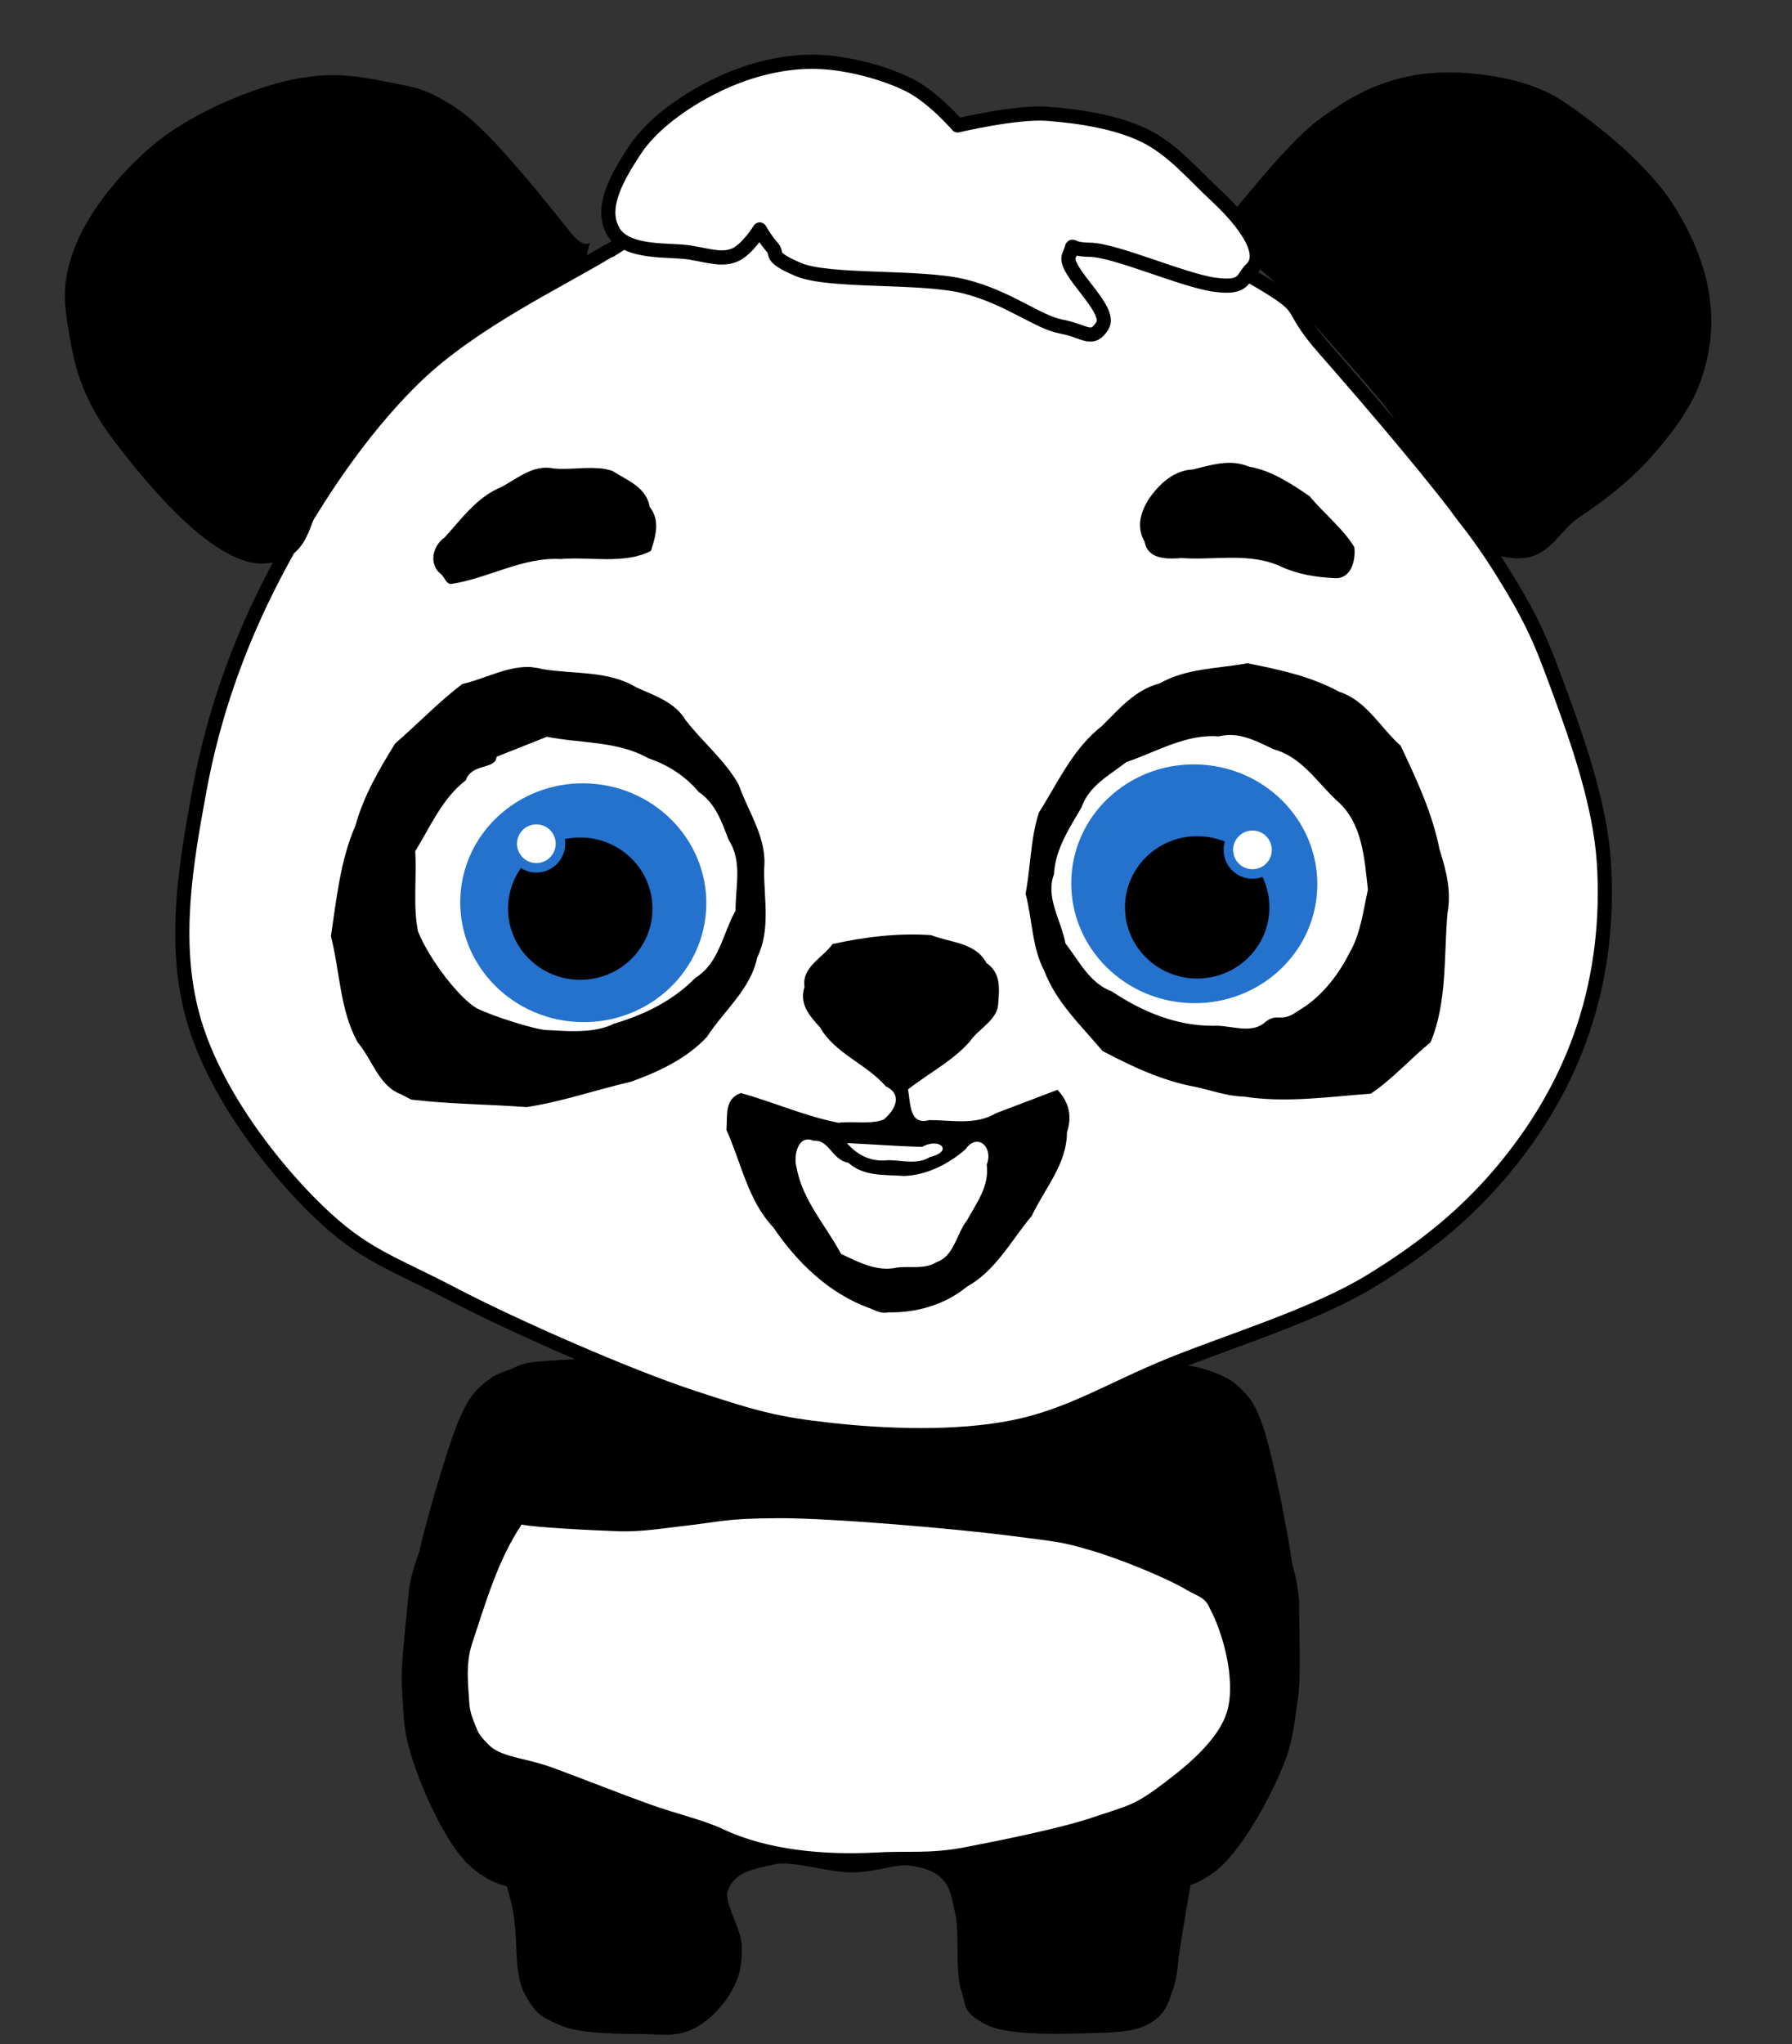
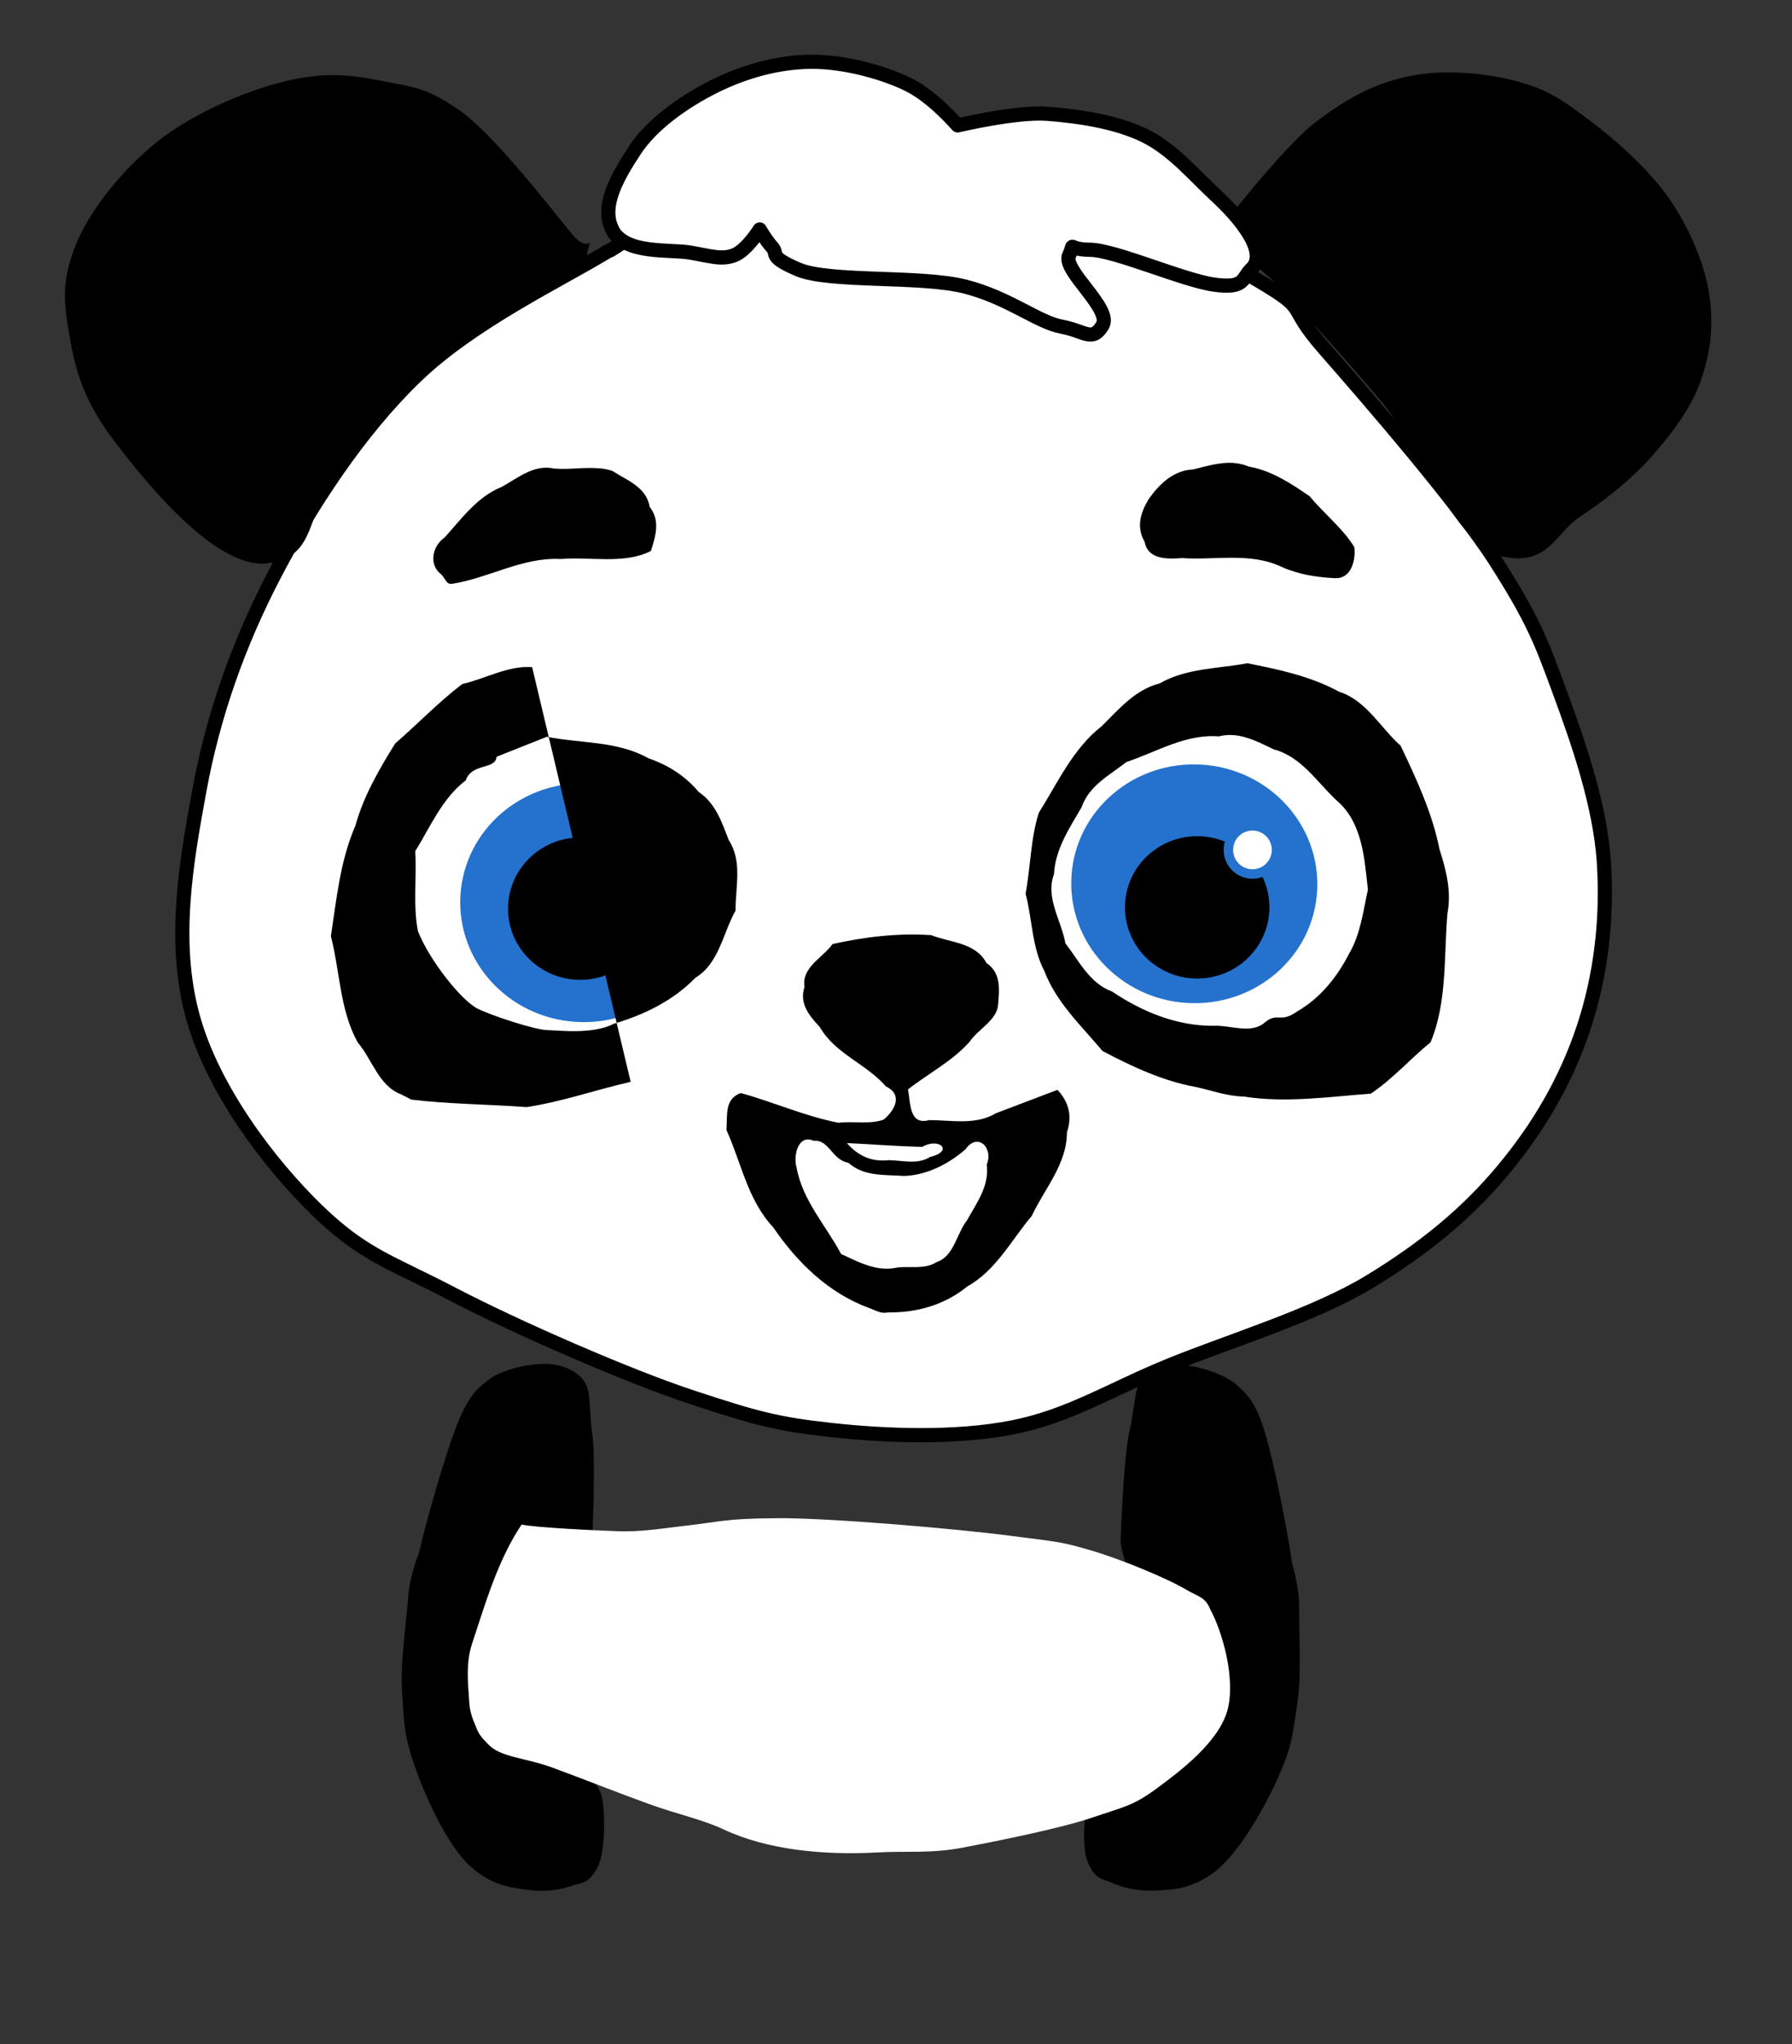
<svg xmlns="http://www.w3.org/2000/svg" id="eh9ydwaQeWk1" viewBox="0 0 100 114" shape-rendering="geometricPrecision" text-rendering="geometricPrecision" project-id="e4fcef173d424dbfba9919bc6906c93e" export-id="b7fab5023c8744d19c418acfe75a2882" cached="false">
  <rect x="0" y="0" width="100" height="114" fill="#333333" stroke="none" />
  <style>
#eh9ydwaQeWk4_tr {animation: eh9ydwaQeWk4_tr__tr 14400ms linear infinite normal forwards}@keyframes eh9ydwaQeWk4_tr__tr { 0% {transform: translate(108.074px,188.539px) rotate(0deg)} 1.389% {transform: translate(108.074px,188.539px) rotate(1.893deg)} 5.556% {transform: translate(108.074px,188.539px) rotate(-1.383deg)} 8.333% {transform: translate(108.074px,188.539px) rotate(0deg)} 9.722% {transform: translate(108.074px,188.539px) rotate(1.893deg)} 13.889% {transform: translate(108.074px,188.539px) rotate(-1.383deg)} 16.667% {transform: translate(108.074px,188.539px) rotate(0deg)} 18.056% {transform: translate(108.074px,188.539px) rotate(1.893deg)} 22.222% {transform: translate(108.074px,188.539px) rotate(-1.383deg)} 25% {transform: translate(108.074px,188.539px) rotate(0deg)} 26.389% {transform: translate(108.074px,188.539px) rotate(1.893deg)} 30.556% {transform: translate(108.074px,188.539px) rotate(-1.383deg)} 33.333% {transform: translate(108.074px,188.539px) rotate(0deg)} 100% {transform: translate(108.074px,188.539px) rotate(0deg)}} #eh9ydwaQeWk5_tr {animation: eh9ydwaQeWk5_tr__tr 14400ms linear infinite normal forwards}@keyframes eh9ydwaQeWk5_tr__tr { 0% {transform: translate(90.727px,175.959px) rotate(-86.209deg)} 4.167% {transform: translate(90.727px,175.959px) rotate(6.223deg)} 8.333% {transform: translate(90.727px,175.959px) rotate(-86.209deg)} 12.5% {transform: translate(90.727px,175.959px) rotate(6.223deg)} 16.667% {transform: translate(90.727px,175.959px) rotate(-86.209deg)} 20.833% {transform: translate(90.727px,175.959px) rotate(6.223deg)} 25% {transform: translate(90.727px,175.959px) rotate(-86.209deg)} 29.167% {transform: translate(90.727px,175.959px) rotate(6.223deg)} 33.333% {transform: translate(90.727px,175.959px) rotate(-86.209deg)} 100% {transform: translate(90.727px,175.959px) rotate(-86.209deg)}} #eh9ydwaQeWk7_tr {animation: eh9ydwaQeWk7_tr__tr 14400ms linear infinite normal forwards}@keyframes eh9ydwaQeWk7_tr__tr { 0% {transform: translate(207.779px,112.579px) rotate(0deg)} 4.167% {transform: translate(207.779px,112.579px) rotate(48.241deg)} 8.333% {transform: translate(207.779px,112.579px) rotate(0deg)} 12.5% {transform: translate(207.779px,112.579px) rotate(48.241deg)} 16.667% {transform: translate(207.779px,112.579px) rotate(0deg)} 20.833% {transform: translate(207.779px,112.579px) rotate(48.241deg)} 25% {transform: translate(207.779px,112.579px) rotate(0deg)} 29.167% {transform: translate(207.779px,112.579px) rotate(48.241deg)} 33.333% {transform: translate(207.779px,112.579px) rotate(0deg)} 100% {transform: translate(207.779px,112.579px) rotate(0deg)}} #eh9ydwaQeWk10_tr {animation: eh9ydwaQeWk10_tr__tr 14400ms linear infinite normal forwards}@keyframes eh9ydwaQeWk10_tr__tr { 0% {transform: translate(125.204px,173.861px) rotate(84.111deg)} 2.778% {transform: translate(125.204px,173.861px) rotate(80.516deg)} 8.333% {transform: translate(125.204px,173.861px) rotate(84.111deg)} 11.111% {transform: translate(125.204px,173.861px) rotate(80.516deg)} 16.667% {transform: translate(125.204px,173.861px) rotate(84.111deg)} 19.444% {transform: translate(125.204px,173.861px) rotate(80.516deg)} 25% {transform: translate(125.204px,173.861px) rotate(84.111deg)} 27.778% {transform: translate(125.204px,173.861px) rotate(80.516deg)} 33.333% {transform: translate(125.204px,173.861px) rotate(84.111deg)} 100% {transform: translate(125.204px,173.861px) rotate(84.111deg)}} #eh9ydwaQeWk16_tr {animation: eh9ydwaQeWk16_tr__tr 14400ms linear infinite normal forwards}@keyframes eh9ydwaQeWk16_tr__tr { 0% {transform: translate(234.725px,104.164px) rotate(3.483deg)} 2.778% {transform: translate(234.725px,104.164px) rotate(5.086deg)} 6.944% {transform: translate(234.725px,104.164px) rotate(0.693deg)} 8.333% {transform: translate(234.725px,104.164px) rotate(3.483deg)} 11.111% {transform: translate(234.725px,104.164px) rotate(5.086deg)} 15.278% {transform: translate(234.725px,104.164px) rotate(0.693deg)} 16.667% {transform: translate(234.725px,104.164px) rotate(3.483deg)} 19.444% {transform: translate(234.725px,104.164px) rotate(5.086deg)} 23.611% {transform: translate(234.725px,104.164px) rotate(0.693deg)} 25% {transform: translate(234.725px,104.164px) rotate(3.483deg)} 27.778% {transform: translate(234.725px,104.164px) rotate(5.086deg)} 31.944% {transform: translate(234.725px,104.164px) rotate(0.693deg)} 33.333% {transform: translate(234.725px,104.164px) rotate(3.483deg)} 36.111% {transform: translate(234.725px,104.164px) rotate(5.086deg)} 40.278% {transform: translate(234.725px,104.164px) rotate(0.693deg)} 44.444% {transform: translate(234.725px,104.164px) rotate(5.086deg)} 54.167% {transform: translate(234.725px,104.164px) rotate(0.693deg)} 63.889% {transform: translate(234.725px,104.164px) rotate(5.086deg)} 73.611% {transform: translate(234.725px,104.164px) rotate(0.693deg)} 83.333% {transform: translate(234.725px,104.164px) rotate(5.086deg)} 93.056% {transform: translate(234.725px,104.164px) rotate(0.693deg)} 100% {transform: translate(234.725px,104.164px) rotate(3.483deg)}} #eh9ydwaQeWk23_to {animation: eh9ydwaQeWk23_to__to 14400ms linear infinite normal forwards}@keyframes eh9ydwaQeWk23_to__to { 0% {transform: translate(125.712px,124.302px)} 62.5% {transform: translate(125.712px,124.302px)} 63.889% {transform: translate(125.605px,122.386px)} 65.278% {transform: translate(125.712px,124.302px)} 66.667% {transform: translate(125.605px,122.386px)} 69.444% {transform: translate(125.712px,124.302px)} 100% {transform: translate(125.712px,124.302px)}} #eh9ydwaQeWk29_to {animation: eh9ydwaQeWk29_to__to 14400ms linear infinite normal forwards}@keyframes eh9ydwaQeWk29_to__to { 0% {transform: translate(88.169px,127.067px)} 62.5% {transform: translate(88.169px,127.067px)} 63.889% {transform: translate(88.062px,125.15px)} 65.278% {transform: translate(88.169px,127.067px)} 66.667% {transform: translate(88.062px,125.15px)} 69.444% {transform: translate(88.169px,127.067px)} 100% {transform: translate(88.169px,127.067px)}}
</style>
  <g transform="translate(-185.201-31.516)">
    <g transform="matrix(1.04 0.063-.063 1.04 132-76.8)">
      <g id="eh9ydwaQeWk4_tr" transform="translate(108.074,188.539) rotate(0)">
-         <path d="M89.925,179.347c.391,1.428-1.435,3.139-1.885,4.959s-.961,3.599-.911,5.059.979,3.41,1.64,5.3s1.85,4.25,2.37,6.03.307,3.57.913,4.57.805,1.08,1.83,1.46s3.07.238,4.2.183s1.78.048,2.56-.365c.78-.414,1.47-1.27,1.83-2.01s.42-1.28.365-2.19-1.21-2.33-.913-3.11c.389-1.278,1.601-1.496,2.74-1.826.924-.274,2.98.263,4.2.183s2.23-.625,3.11-.548s1.48.239,2.01.731.624,1.01.913,2.01.176,3.11.548,4.02.07.925,1.1,1.46s3.68.307,5.11.183s2.74-.194,3.47-.731.734-1.08.913-1.64.183-1.64.183-1.64.427-4.81.857-7.169s1.82-4.91,1.931-6.869-.604-3.21-.845-4.424c-.491-2.474-1.054-5.077-.954-6.637.648-.347,1.5-2.058,1.5-2.058s.361-.861.086-1.326c-.518-.874-.431-.506-1.291-1.296-.584-.536-1.345-1.144-2.968-1.355-.872-.114-1.619-.192-2.668-.176s-1.548-.072-3.829.088-4.309.211-6.999.571-5.104-.201-9.034-.125-5.046.565-7.876.973c-1.121.138-3.783.393-4.241.555-1.153.408-1.037.76-1.243,1.483-.306,1.075.008.257-.297,2.229-.082.532-.857,2.64-.018,2.699c1.102.076,1.13.682,1.59.752Z" transform="translate(-108.074,-188.539)" stroke="#000" stroke-width="0.759" stroke-linecap="round" stroke-linejoin="round" />
-       </g>
+         </g>
      <g id="eh9ydwaQeWk5_tr" transform="translate(90.727,175.959) rotate(-86.209)">
        <g transform="scale(0.96,0.96) translate(-214.63,-113.061)">
          <path d="M204.899,110.088c0,0,1.721,4.572,2.207,5.737.69.178,1.788.527,2.208.497c1.744-.125,5.138-.459,6.134-.773.486-.154,2.178-.411,2.196-.5c0,0,.676-.102.913-1.262s-.547-3.041-1.083-3.597-.913-.936-2.398-1.343c-1.656-.454-5.853-1.089-7.318-1.223-.493-.045-1.039-.024-1.736.344-1.283.677-.794,1.055-1.122,2.121Z" stroke="#000" stroke-width="0.791" stroke-linecap="round" stroke-linejoin="round" />
          <g id="eh9ydwaQeWk7_tr" transform="translate(207.779,112.579) rotate(0)">
            <path d="M190.484,113.371c-.355.84-.324,1.523-.338,2.215-.018.923.221,1.708.499,2.263.277.555.138.734.911,1.064s2.84.055,3.628-.202.689-.752,1.173-.746.48.612,1.246.85s2.289.303,3.298.008s2.077-1.044,2.51-1.597-.307-.691.411-1.2s4.342.158,5.686-.54c1.444-.75,1.56-1.235,1.753-1.889s.222-1.819.088-2.693-.625-1.526-.993-1.807-.796-.68-2.042-1.227-2.826-.561-2.826-.561c-1.994.092-3.997.046-5.373.299-2.073.381-2.58.454-4.157,1.232s-4.091,2.346-4.972,3.632c-.22.321-.382.619-.5.899Z" transform="translate(-207.779,-112.579)" stroke="#000" stroke-width="0.791" stroke-linecap="round" stroke-linejoin="round" />
          </g>
          <ellipse rx="1.041" ry="1.096" transform="matrix(.953 0.302-.302 0.953 207.569 112.404)" opacity="0" fill="#ff450a" fill-rule="evenodd" stroke-width="0.132" stroke-linecap="square" />
          <ellipse rx="1.041" ry="1.096" transform="matrix(.105 0.994-.994 0.105 214.604 113.04)" opacity="0" fill="#ff450a" fill-rule="evenodd" stroke-width="0.132" stroke-linecap="square" />
        </g>
      </g>
      <g id="eh9ydwaQeWk10_tr" transform="translate(125.204,173.861) rotate(84.111)">
        <g transform="scale(-0.96,0.96) translate(-214.709,-112.966)">
          <path d="M204.899,110.088c0,0,1.721,4.572,2.207,5.737.69.178,1.788.527,2.208.497c1.744-.125,5.138-.459,6.134-.773.486-.154,2.178-.411,2.196-.5c0,0,.676-.102.913-1.262s-.547-3.041-1.083-3.597-.913-.936-2.398-1.343c-1.656-.454-5.853-1.089-7.318-1.223-.493-.045-1.039-.024-1.736.344-1.283.677-.794,1.055-1.122,2.121Z" stroke="#000" stroke-width="0.791" stroke-linecap="round" stroke-linejoin="round" />
          <path d="M190.484,113.371c-.355.84-.324,1.523-.338,2.215-.018.923.221,1.708.499,2.263.277.555.138.734.911,1.064s2.84.055,3.628-.202.689-.752,1.173-.746.48.612,1.246.85s2.289.303,3.298.008s2.077-1.044,2.51-1.597-.307-.691.411-1.2s4.342.158,5.686-.54c1.444-.75,1.56-1.235,1.753-1.889s.222-1.819.088-2.693-.625-1.526-.993-1.807-.796-.68-2.042-1.227-2.826-.561-2.826-.561c-1.994.092-3.997.046-5.373.299-2.073.381-2.58.454-4.157,1.232s-4.091,2.346-4.972,3.632c-.22.321-.382.619-.5.899Z" stroke="#000" stroke-width="0.791" stroke-linecap="round" stroke-linejoin="round" />
          <ellipse rx="1.041" ry="1.096" transform="matrix(.953 0.302-.302 0.953 207.569 112.404)" opacity="0" fill="#ff450a" fill-rule="evenodd" stroke-width="0.132" stroke-linecap="square" />
          <ellipse rx="1.041" ry="1.096" transform="matrix(.105 0.994-.994 0.105 214.604 113.04)" opacity="0" fill="#ff450a" fill-rule="evenodd" stroke-width="0.132" stroke-linecap="square" />
        </g>
      </g>
      <path d="M103.785,179.281c-2.903.186-3.129.394-5.07.726-.925.159-2.199.457-3.409.489-1.34.035-4.552.071-5.231-.045-1.166,1.993-1.679,4.328-2.271,6.555-.295,1.143-.033,2.372.033,3.016.078.752.36,1.163.483,1.452s.306.495.703.852c.329.295.79.446,1.392.568s1.327.215,2.113.451c1.509.453,3.748,1.185,5.297,1.638c1.537.45,2.88.643,4.045,1.108c2.386.951,5.413,1.051,8.157.743c1.718-.209,2.928-.097,4.767-.569c1.828-.469,5.077-1.327,6.711-1.994c1.704-.696,2.153-.756,3.371-1.77c1.25-1.04,3.138-2.671,3.523-4.363.192-.844.061-1.943-.216-2.951s-.699-1.935-1.012-2.42c-.302-.662-.712-.659-1.319-.969-1.025-.541-3.589-1.425-5.209-1.797-1.653-.379-1.697-.348-4.51-.539-2.786-.189-9.482-.365-12.35-.182Z" fill="#fff" stroke-linecap="round" stroke-linejoin="round" />
    </g>
    <g id="eh9ydwaQeWk16_tr" transform="translate(234.725,104.164) rotate(3.483)">
      <g transform="scale(1.042,1.042) translate(-108.961,-167.372)">
        <path d="M90.6,112c-2.45,1.71-6.99,4.19-9.86,7.31s-5.24,7.29-6.94,11.1-2.8,7.69-3.29,11.7-.955,8.19.365,12.1s4.68,7.75,7.31,10s4.07,2.49,7.49,4.02s9.67,3.83,13.2,4.75c3.48.917,4.61,1.14,7.49,1.28s6.65.062,9.68-.731s5.11-2.35,8.22-3.84s7.55-3.13,10.4-5.11s4.98-3.97,6.76-6.39s3.08-5,3.84-7.85.937-5.91.548-8.95-1.77-6.33-2.92-8.95-1.64-3.74-3.84-6.76-7.53-8.45-9.86-10.8-.741-1.89-3.84-3.47-10.3-2.88-15.3-3.29-11.4-.316-14.6.731-2.29,1.4-4.75,3.11L90.6,112Z" transform="translate(.009 0.104)" fill="#fff" stroke="#000" stroke-width="0.759" stroke-linecap="round" stroke-linejoin="round" />
        <g>
          <ellipse rx="6.59" ry="6.39" transform="translate(124 144)" fill="#2472cd" stroke-width="0.956" />
          <g>
            <ellipse rx="3.868" ry="3.81" transform="matrix(.998-.061 0.061 0.998 124.232 145.25)" fill-rule="evenodd" stroke-width="0.127" stroke-linecap="square" />
            <circle r="1.29" transform="translate(127 142)" fill="#fff" stroke="#2472cd" stroke-width="0.508" />
          </g>
          <g id="eh9ydwaQeWk23_to" transform="translate(125.712,124.302)">
            <path d="M124.8,121.39c-.752-.026-1.49.255-2.22.479-1.03.104-1.76.898-2.27,1.73-.402.768-.577,1.54-.071,2.3.226.939,1.28.845,2.04.74c1.79.016,3.64-.546,5.35.144.954.36,1.91.442,2.92.432.839-.025,1.04-1.01.912-1.72-.649-.944-1.74-1.7-2.55-2.57-1.02-.617-2.14-1.26-3.35-1.39-.256-.09-.508-.133-.759-.142l-.002-.003Z" transform="translate(-125.712,-124.302)" stroke-width="0.956" />
          </g>
        </g>
        <g>
          <ellipse rx="6.59" ry="6.39" transform="translate(91.4 147)" fill="#2472cd" stroke-width="0.956" />
          <g>
            <ellipse rx="3.868" ry="3.81" transform="matrix(.998-.061 0.061 0.998 91.258 147.327)" fill-rule="evenodd" stroke-width="0.127" stroke-linecap="square" />
-             <circle r="1.29" transform="translate(88.7 144)" fill="#fff" stroke="#2472cd" stroke-width="0.508" />
          </g>
          <g id="eh9ydwaQeWk29_to" transform="translate(88.169,127.067)">
            <path d="M90.8,123.74c-.774-.017-1.59.178-2.37.158-1.1-.168-1.88.605-2.74,1.15-1.29.613-2.03,1.82-2.89,2.89-.622.486-.776,1.49-.078,1.97.207.139.316.553.611.484c1.94-.417,3.7-1.67,5.73-1.68c1.59-.233,3.4.092,4.81-.725.204-.824.408-1.65-.208-2.35-.25-1.05-1.27-1.33-2.11-1.8-.244-.069-.498-.098-.756-.103l.001.006Z" transform="translate(-88.169,-127.067)" stroke-width="0.956" />
          </g>
        </g>
        <path d="M136,99.8c-1.02-.014-2.08.079-3,.319-1.85.48-3.21,1.28-4.93,2.74s-4.93,6.21-4.93,6.21l3.47,2.74c0,0,3.7,3.57,5.85,5.85c2.14,2.28,4.45,7.46,6.94,7.85s2.73-1.4,4.02-2.37s2.64-2.17,3.65-3.47s1.95-2.7,2.37-4.2.522-2.93.182-4.57-1.21-3.4-2.37-4.93-3.13-3.07-4.57-4.02-2.2-1.46-3.84-1.83c-.82-.185-1.82-.305-2.84-.319h-.002Zm-60.1,3.78c-.787.003-1.64.1-2.67.375-2.06.549-5.04,1.98-6.94,3.65s-3.6,4.1-4.2,6.03c-.604,1.92-.416,2.98,0,4.75.416,1.76.932,3.38,2.74,5.48c1.81,2.1,5.85,6.53,8.58,6.03s1.82-2.87,3.47-5.11s4.4-6.18,6.58-8.22c2.17-2.04,5.83-2.75,6.03-4.2s.258.168-.913-1.1-4.52-5.09-6.39-6.21-2.51-1.07-4.02-1.28c-.756-.103-1.47-.195-2.26-.192l-.007-.003Z" stroke-width="0.956" />
        <path d="M110.1,147.6c-1.75-.016-3.54.306-5.24.797-.493.781-1.59,1.34-1.36,2.38-.238.912.337,1.51.951,2.1.911,1.38,2.59,1.8,3.72,2.95.957.392.57,1.23-.005,1.78-.686.312-1.63.174-2.41.318-1.78-.233-3.54-.892-5.31-1.27-.879.358-.638,1.25-.655,2.02.905,1.71,1.37,3.69,2.82,5.05c1.39,1.8,3.18,3.34,5.39,4c.339.092.658.289,1.02.168c1.52-.059,3.02-.587,4.15-1.64c1.49-.95,2.2-2.61,3.22-3.98.603-1.51,1.71-2.88,1.61-4.58.237-.877.012-1.62-.645-2.24l-3.21,1.45c-1.06.723-2.34.51-3.55.584-1.06.368-1.05-.871-1.23-1.57c1.04-.925,2.28-1.65,3.14-2.75.416-.703,1.37-1.22,1.4-2.05.019-.852.065-1.72-.76-2.21-.655-1.07-1.99-.96-3.05-1.31l.004.003Zm3.26,10.9c.38.079.656.611.458,1.18.216,1.13-.405,2.06-.873,3.04-.522.752-.569,1.96-1.49,2.33-.602.442-1.39.292-2.09.419-1.08.309-2.05-.157-3.04-.541-.912-1.48-2.24-2.74-2.66-4.47-.222-.588-.048-1.81.825-1.49.822-.127,1.04.969,1.92,1.06.885.7,1.98.513,3.03.526c1.2-.113,2.33-.777,3.19-1.62.224-.368.49-.483.718-.436l.012.002Zm-2.42.222c.552-.027.771.451-.175.732-.664.471-1.45.268-2.21.307-.899.159-1.65-.133-2.28-.777c1.34-.019,2.69.004,4.03-.04.227-.147.448-.213.631-.222l.004 0Z" />
-         <path d="M87.9,134.58c-1.29-.018-2.45.77-3.68,1.13-1.2,1.03-2.25,2.28-3.39,3.39-.772,1.43-1.52,2.91-1.86,4.52-.704,1.93-.768,3.97-.952,5.99.602,1.86.715,3.92,1.78,5.59.831.859,1.26,2.24,2.46,2.62.196.086.391.171.587.257c2.04.121,4.13-.002,6.19.026c1.85-.395,3.65-1.15,5.48-1.69c1.45-.617,2.94-1.43,3.94-2.66.822-1.46,2.18-2.68,2.42-4.39.637-1.53.168-3.15.081-4.74.079-1.66-1.02-2.98-1.64-4.45-.794-1.23-2.05-2.14-3.02-3.24-.648-.953-1.74-1.22-2.76-1.61-1.57-.825-3.37-.488-5.07-.672-.19-.039-.377-.058-.561-.06L87.9,134.58Zm1,3.67c1.84.254,3.79-.013,5.5.816c1.08.298,2.03.821,2.81,1.64.938.553,1.33,1.53,1.76,2.47.815,1.1.509,2.47.596,3.75-.61,1.26-.706,2.87-1.93,3.72-1.12,1.3-2.61,2.14-4.21,2.72-1.1.661-2.93.528-3.54.557-.611.029-2.94-.562-3.79-.919-.849-.357-2.68-2.34-3.44-3.94-.357-1.36-.234-2.86-.406-4.27.739-1.37,1.26-2.9,2.47-3.95.268-.96,1.57-.655,1.57-1.36.875-.41,1.75-.819,2.62-1.23l-.01-.004Z" />
+         <path d="M87.9,134.58c-1.29-.018-2.45.77-3.68,1.13-1.2,1.03-2.25,2.28-3.39,3.39-.772,1.43-1.52,2.91-1.86,4.52-.704,1.93-.768,3.97-.952,5.99.602,1.86.715,3.92,1.78,5.59.831.859,1.26,2.24,2.46,2.62.196.086.391.171.587.257c2.04.121,4.13-.002,6.19.026c1.85-.395,3.65-1.15,5.48-1.69L87.9,134.58Zm1,3.67c1.84.254,3.79-.013,5.5.816c1.08.298,2.03.821,2.81,1.64.938.553,1.33,1.53,1.76,2.47.815,1.1.509,2.47.596,3.75-.61,1.26-.706,2.87-1.93,3.72-1.12,1.3-2.61,2.14-4.21,2.72-1.1.661-2.93.528-3.54.557-.611.029-2.94-.562-3.79-.919-.849-.357-2.68-2.34-3.44-3.94-.357-1.36-.234-2.86-.406-4.27.739-1.37,1.26-2.9,2.47-3.95.268-.96,1.57-.655,1.57-1.36.875-.41,1.75-.819,2.62-1.23l-.01-.004Z" />
        <path d="M126.1,132.05c-1.56.387-3.23.456-4.61,1.36-1.29.418-2.08,1.5-2.95,2.47-1.47,1.3-2.16,3.15-3.08,4.83-.36,1.4-.264,2.93-.445,4.37.445,1.34.507,2.84,1.25,4.06.741,1.65,2.15,2.8,3.37,4.09c1.61.73,3.32,1.41,5.1,1.62.865.132,1.71.394,2.59.356c2.29.218,4.54-.266,6.79-.566c1.09-.82,2-1.99,3.03-2.94.768-2.2.425-4.64.485-6.95.147-1.19-.207-2.29-.63-3.38-.508-1.93-1.46-3.68-2.42-5.42-1.15-.9-1.98-2.31-3.46-2.68-1.59-.748-3.31-.993-5.03-1.23l.01.01Zm-.5,3.88c.761.006,1.48.335,2.21.629c1.5.305,2.4,1.59,3.52,2.52c1.46,1.09,1.68,3,1.97,4.67-.181,1.15-.252,2.42-.793,3.47-.556,1.28-1.4,2.48-2.57,3.25-.877.717-1.04.116-1.68.676-.72.746-1.86.27-2.78.38-1.96.131-3.85-.521-5.52-1.5-1.23-.37-1.85-1.51-2.65-2.42-.298-1.22-1.23-2.37-.839-3.66-.009-1.35.671-2.5,1.26-3.67.328-1.18,1.39-1.8,2.25-2.56c1.59-.641,3.07-1.7,4.85-1.67.264-.083.522-.117.776-.115h-.004Z" />
        <path d="M90.8,111c-.796-1.23.094-2.95.913-4.38s2.46-2.75,4.02-3.65s3.33-1.52,5.11-1.64c1.79-.126,3.95.342,5.3.913s2.74,2.01,2.74,2.01s3.1-.937,4.75-.913s3.68.192,5.25.838s2.74,1.92,4.06,3c1.68,1.38,2.91,2.95,2.11,3.79-.482.509-.236,1.09-1.93.958s-5.42-1.53-6.76-1.46-.772-.461-1.1.365s2.51,2.72,2.01,3.65-.902.344-2.19.183-2.91-1.38-5.3-1.83-7.26.238-8.95-.365-1.1-.748-1.46-1.1-.731-.913-.731-.913-.624,1.16-1.28,1.46-1.27.119-2.37,0-3.4.314-4.2-.913L90.8,111Z" fill="#fff" stroke="#000" stroke-width="0.759" stroke-linecap="round" stroke-linejoin="round" />
      </g>
    </g>
  </g>
</svg>